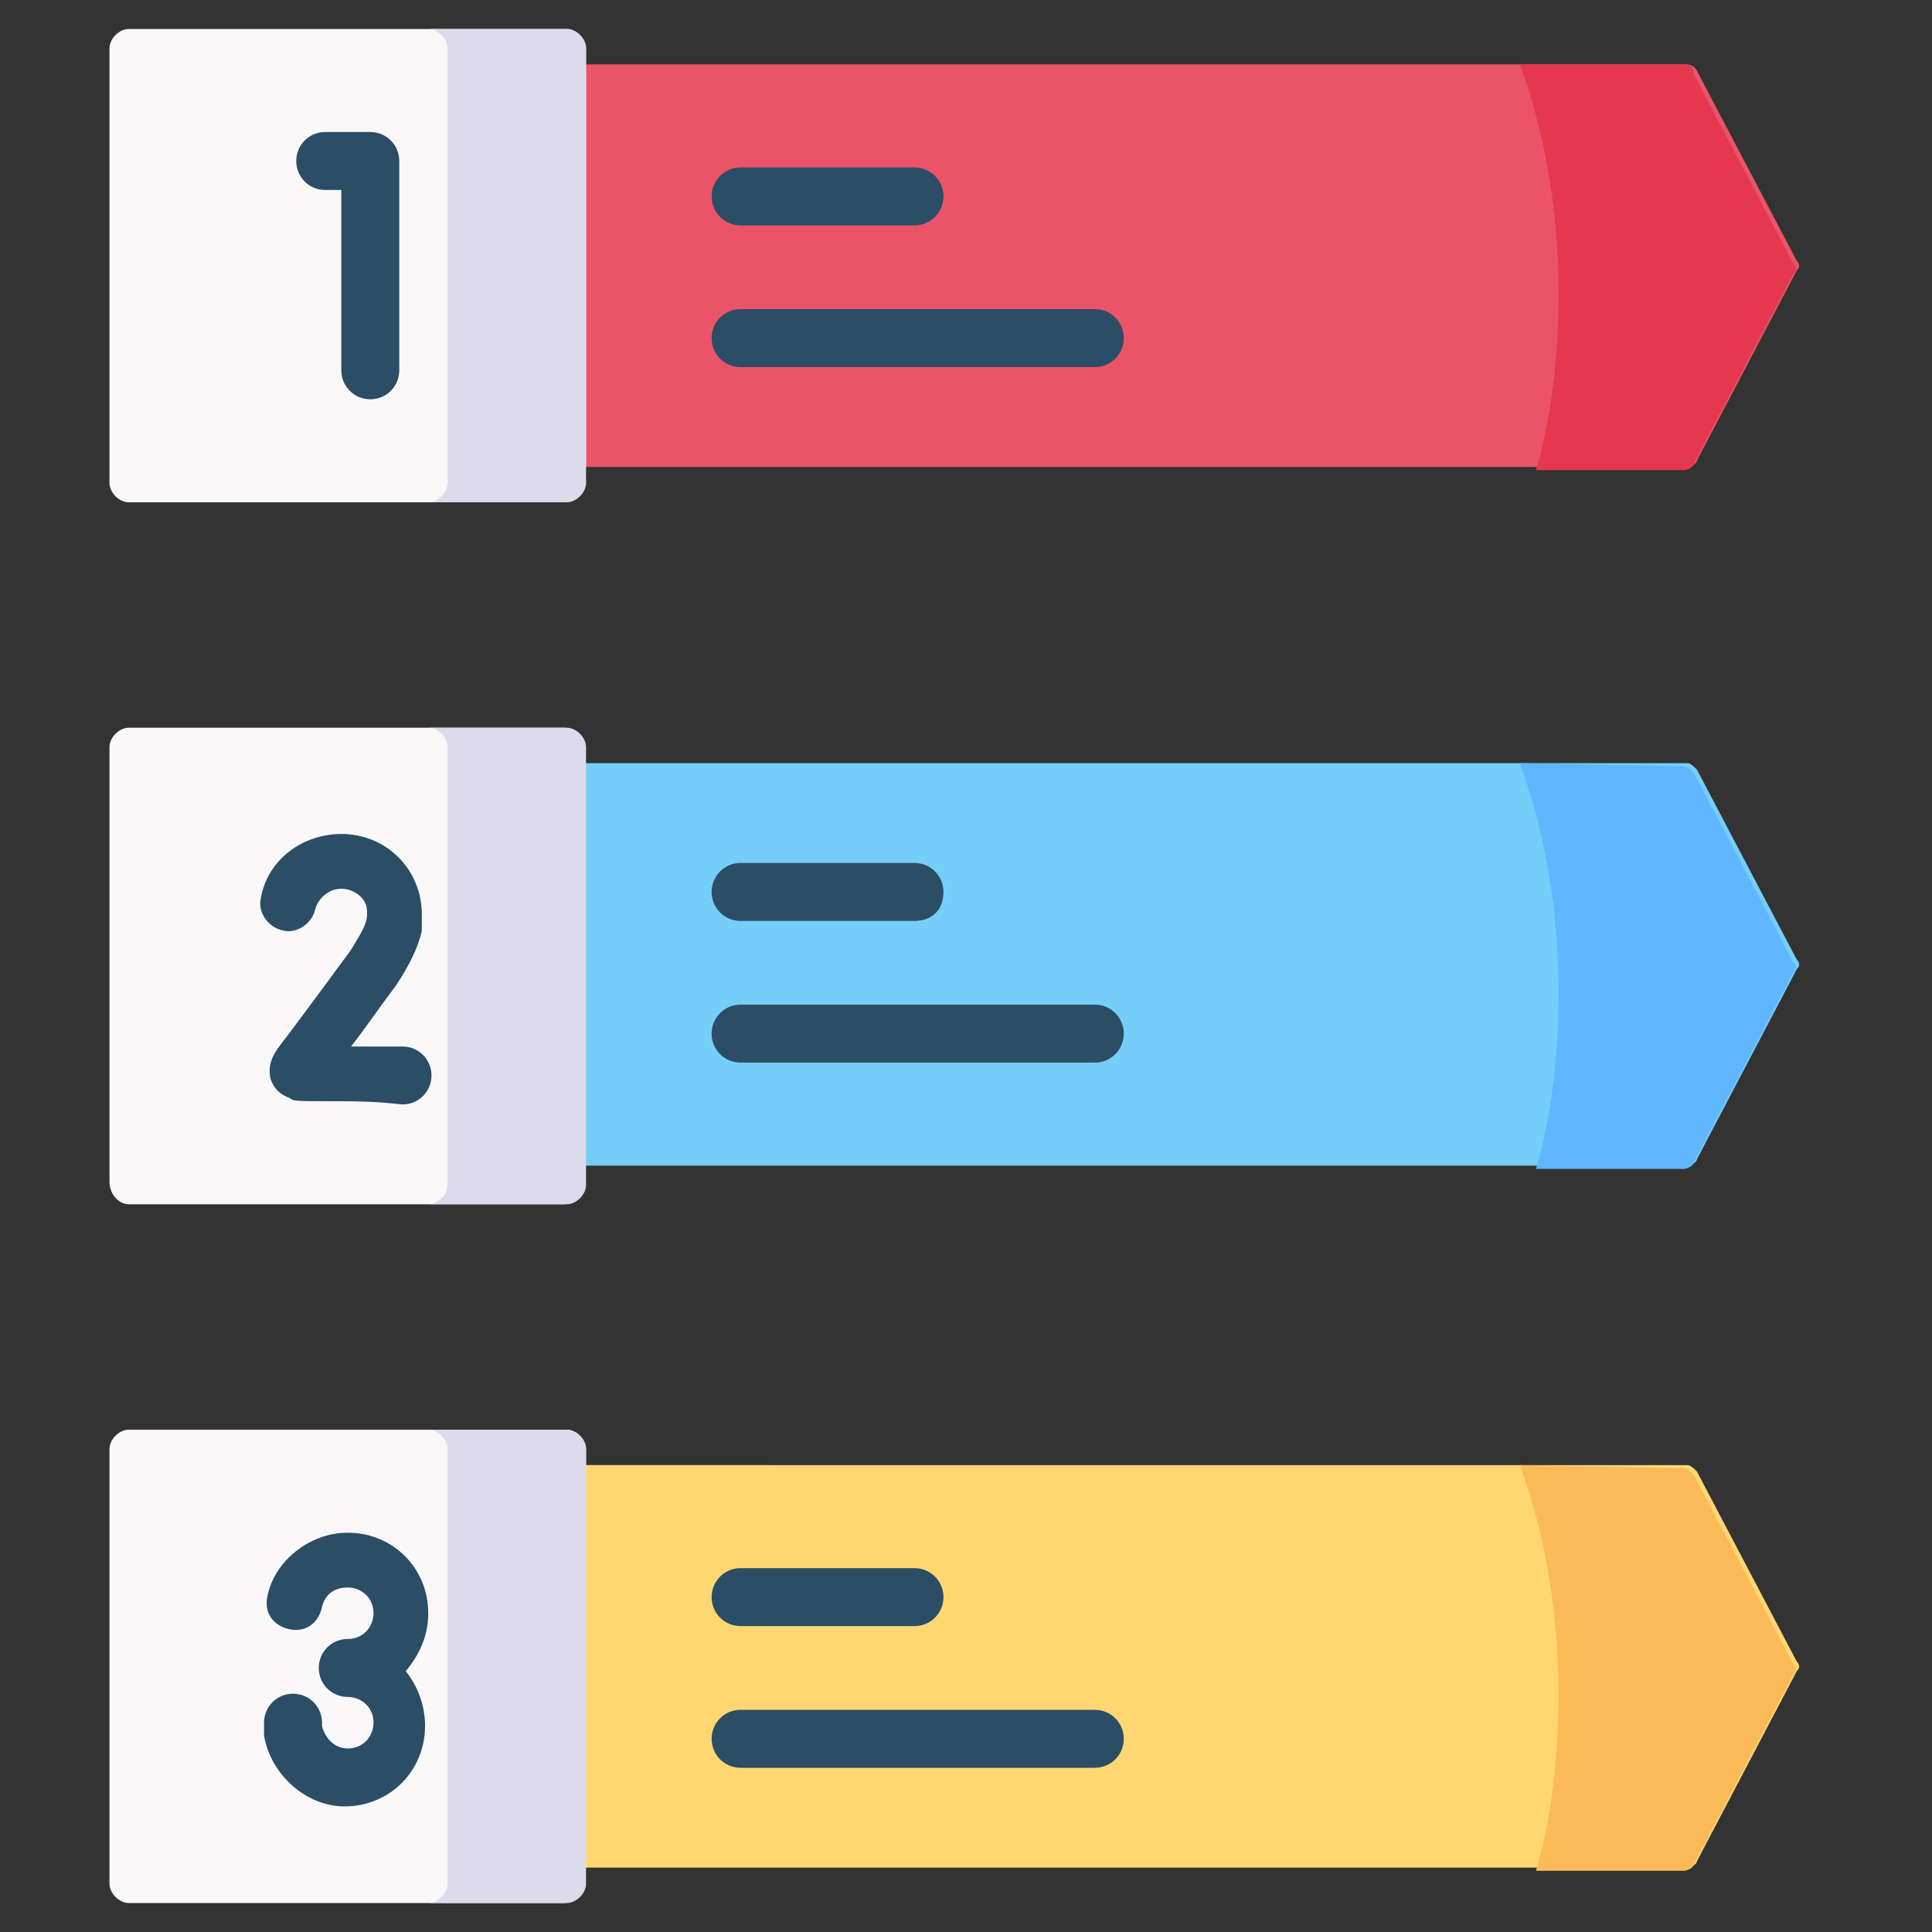
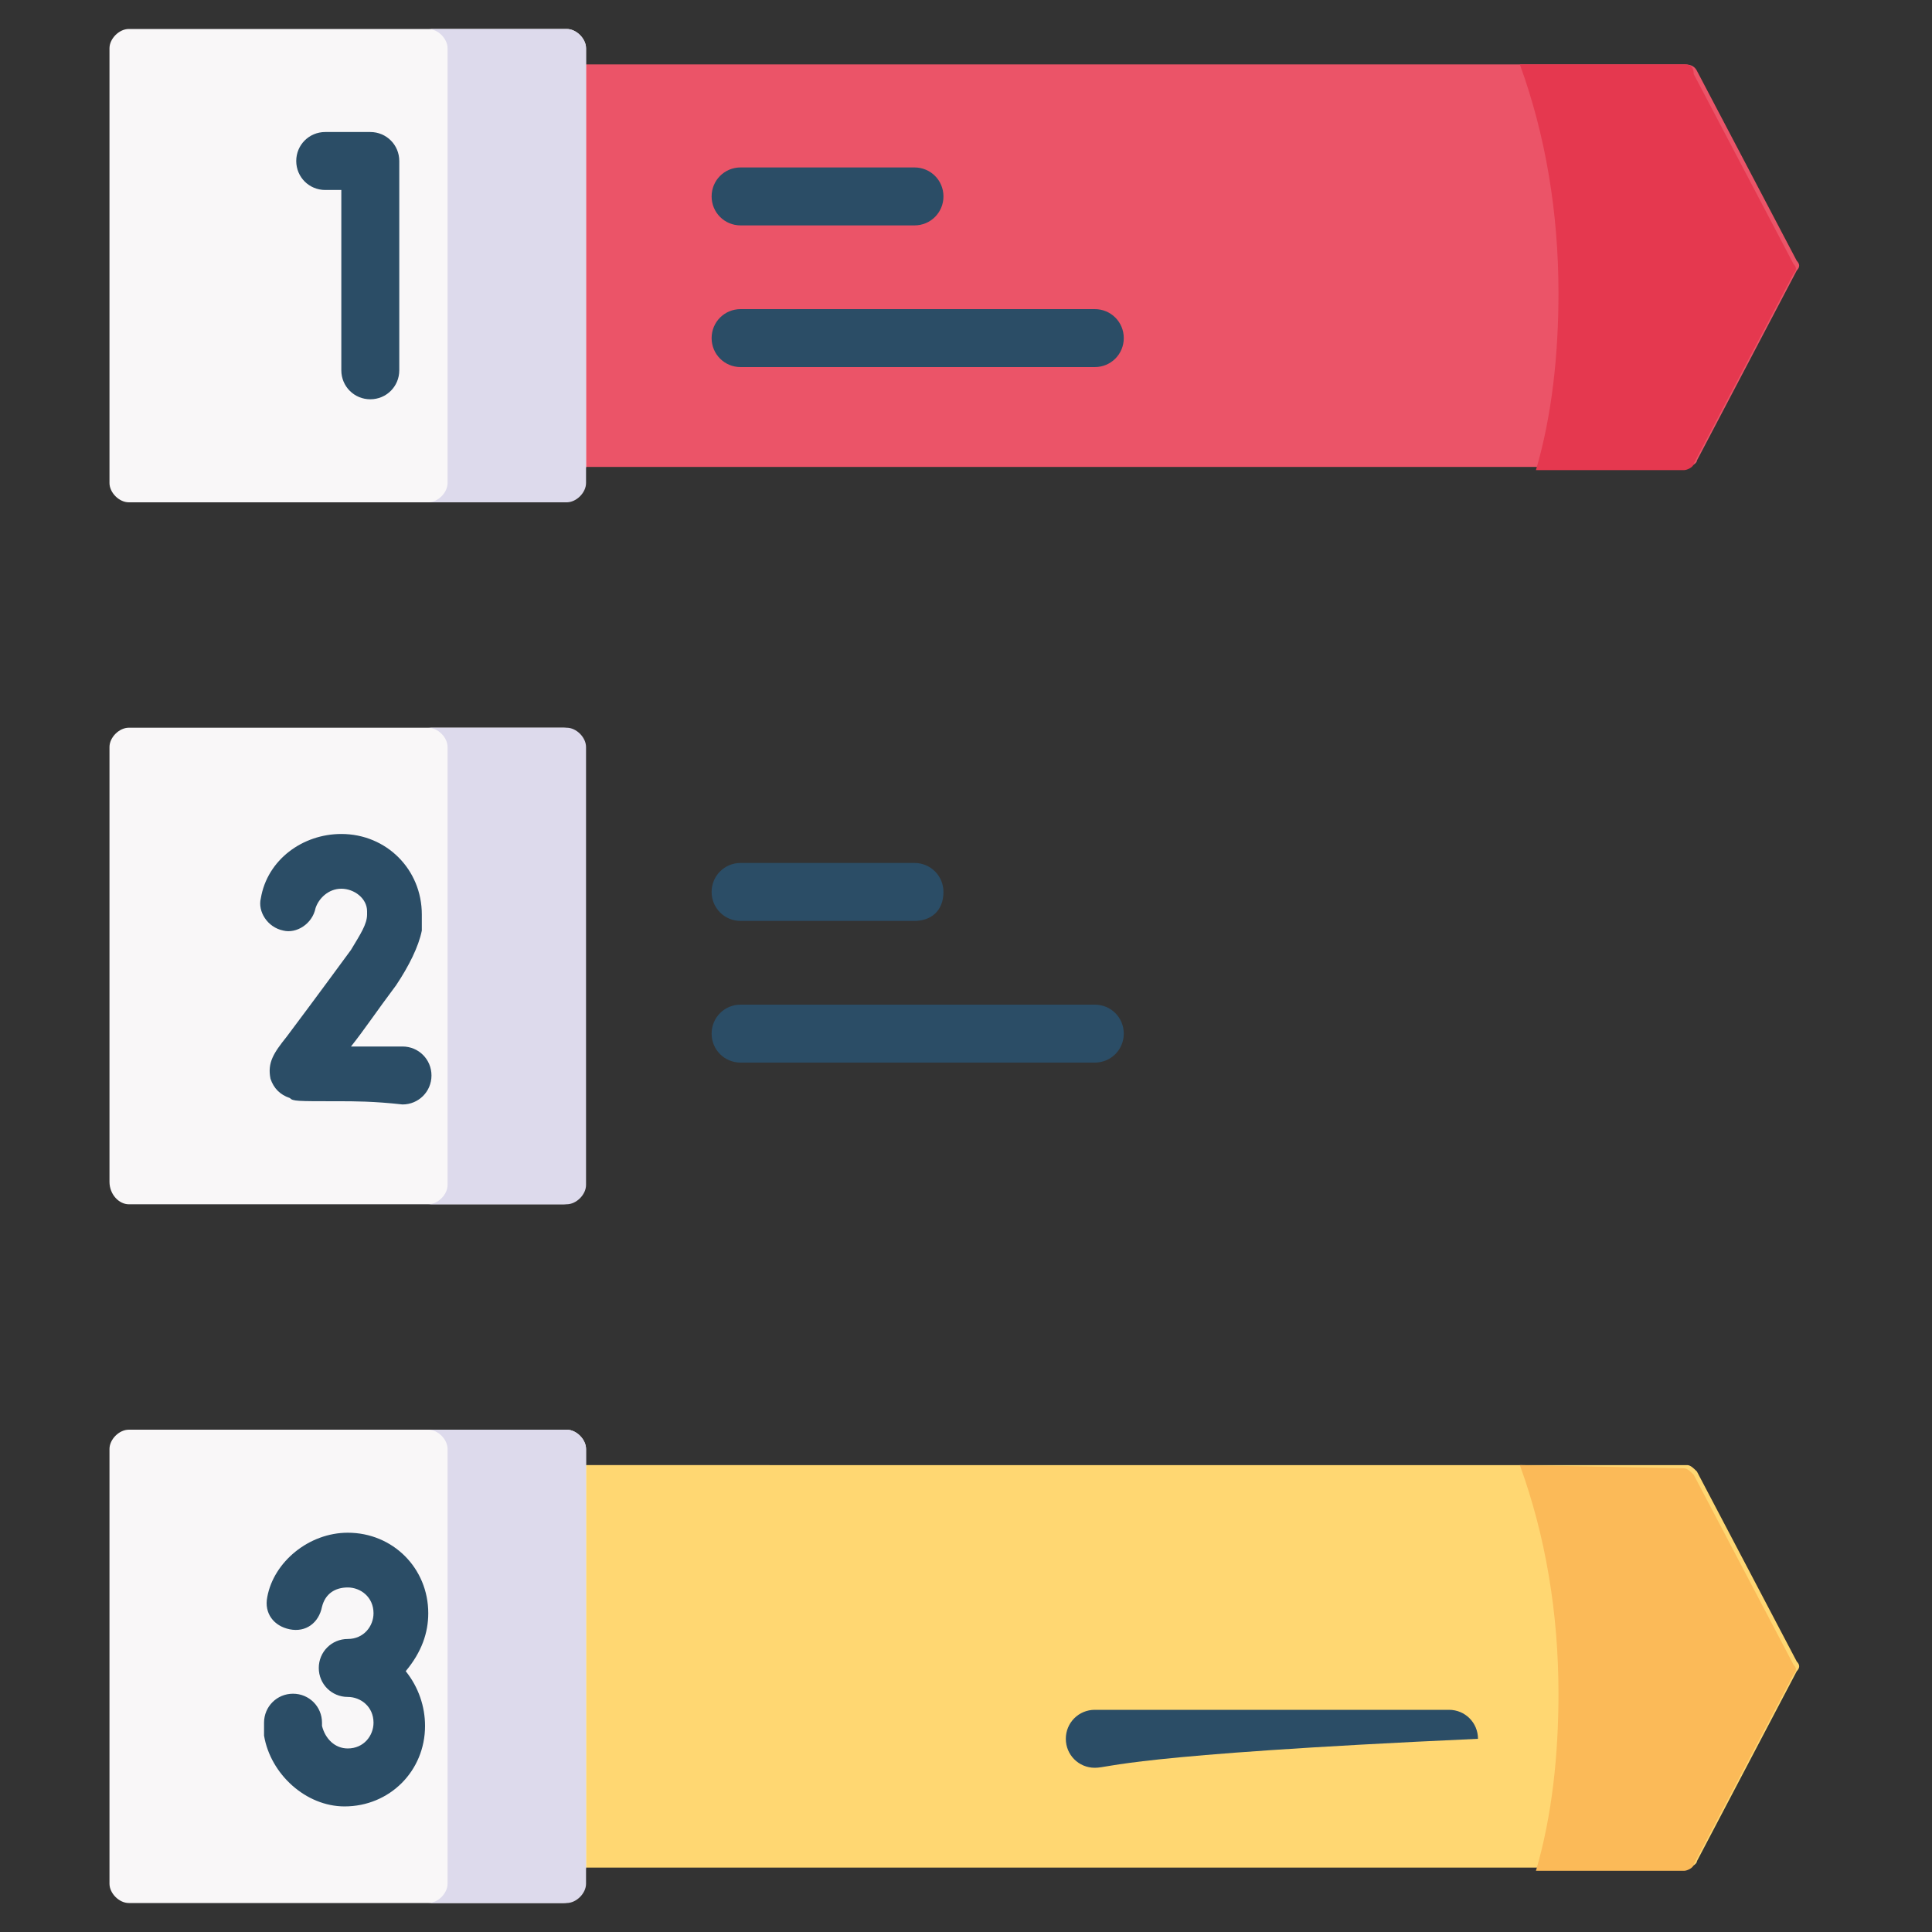
<svg xmlns="http://www.w3.org/2000/svg" version="1.1" id="Capa_1" x="0px" y="0px" width="60px" height="60px" viewBox="0 0 60 60" style="enable-background:new 0 0 60 60;" xml:space="preserve">
  <rect x="0" y="0" width="60" height="60" fill="#333333" stroke="none" />
  <style type="text/css">
	.st0{fill-rule:evenodd;clip-rule:evenodd;fill:#FFD772;}
	.st1{fill-rule:evenodd;clip-rule:evenodd;fill:#F9F7F8;}
	.st2{fill-rule:evenodd;clip-rule:evenodd;fill:#75CEF8;}
	.st3{fill-rule:evenodd;clip-rule:evenodd;fill:#EB5468;}
	.st4{fill-rule:evenodd;clip-rule:evenodd;fill:#DDDAEC;}
	.st5{fill-rule:evenodd;clip-rule:evenodd;fill:#E5384F;}
	.st6{fill-rule:evenodd;clip-rule:evenodd;fill:#60B7FF;}
	.st7{fill-rule:evenodd;clip-rule:evenodd;fill:#FBBA58;}
	.st8{fill:#2B4D66;}
</style>
  <g>
    <g>
      <path class="st0" d="M18.2,58h34.2c0.1,0,0.3-0.1,0.3-0.2l3.1-5.9c0.1-0.1,0.1-0.2,0-0.3l-3.1-5.9c-0.1-0.1-0.2-0.2-0.3-0.2H18.2    l-3.5,5.6L18.2,58z" />
    </g>
    <g>
      <path class="st1" d="M18.2,58V45.5V45c0-0.3-0.3-0.6-0.6-0.6H4c-0.3,0-0.6,0.3-0.6,0.6v13.5c0,0.3,0.3,0.6,0.6,0.6h0h13.5h0    c0.3,0,0.6-0.3,0.6-0.6L18.2,58L18.2,58z" />
    </g>
    <g>
      <path class="st1" d="M4,37.4h13.5c0.3,0,0.6-0.3,0.6-0.6v-0.5V23.7v-0.5c0-0.3-0.3-0.6-0.6-0.6H4c-0.3,0-0.6,0.3-0.6,0.6v13.5    C3.4,37.1,3.7,37.4,4,37.4z" />
    </g>
    <g>
-       <path class="st2" d="M18.2,23.7l-3.7,6l3.7,6.5h34.2c0.1,0,0.3-0.1,0.3-0.2l3.1-5.9c0.1-0.1,0.1-0.2,0-0.3l-3.1-5.9    c-0.1-0.1-0.2-0.2-0.3-0.2L18.2,23.7z" />
-     </g>
+       </g>
    <g>
      <path class="st3" d="M18.2,14.5h34.2c0.1,0,0.3-0.1,0.3-0.2l3.1-5.9c0.1-0.1,0.1-0.2,0-0.3l-3.1-5.9C52.6,2,52.4,2,52.3,2H18.2    l-3.3,5.6L18.2,14.5z" />
    </g>
    <g>
      <path class="st1" d="M18.2,14.5V2V1.5c0-0.3-0.3-0.6-0.6-0.6H4c-0.3,0-0.6,0.3-0.6,0.6V15c0,0.3,0.3,0.6,0.6,0.6h13.5    c0.3,0,0.6-0.3,0.6-0.6L18.2,14.5L18.2,14.5z" />
    </g>
    <g>
      <path class="st4" d="M13.9,2v12.6V15c0,0.3-0.3,0.6-0.6,0.6h4.3c0.3,0,0.6-0.3,0.6-0.6v-0.5V2V1.5c0-0.3-0.3-0.6-0.6-0.6h-4.3    c0.3,0,0.6,0.3,0.6,0.6L13.9,2z" />
    </g>
    <g>
      <path class="st4" d="M17.6,22.6h-4.3c0.3,0,0.6,0.3,0.6,0.6v0.5v12.6v0.5c0,0.3-0.3,0.6-0.6,0.6h4.3c0.3,0,0.6-0.3,0.6-0.6v-0.5    V23.7v-0.5C18.2,22.9,17.9,22.6,17.6,22.6L17.6,22.6z" />
    </g>
    <g>
      <path class="st4" d="M17.6,44.4h-4.3c0.3,0,0.6,0.3,0.6,0.6v0.5V58v0.5c0,0.3-0.3,0.6-0.6,0.6h4.3h0c0.3,0,0.6-0.3,0.6-0.6V58    V45.5V45C18.2,44.7,17.9,44.4,17.6,44.4L17.6,44.4z" />
    </g>
    <g>
      <path class="st5" d="M47.2,2c0.8,2.2,1.2,4.6,1.2,7.1c0,1.9-0.2,3.8-0.7,5.5h4.6c0.1,0,0.3-0.1,0.3-0.2l3.1-5.9    c0.1-0.1,0.1-0.2,0-0.3l-3.1-5.9C52.6,2,52.4,2,52.3,2L47.2,2L47.2,2z" />
    </g>
    <g>
-       <path class="st6" d="M47.2,23.7c0.8,2.2,1.2,4.6,1.2,7.1c0,1.9-0.2,3.8-0.7,5.5h4.6c0.1,0,0.3-0.1,0.3-0.2l3.1-5.9    c0.1-0.1,0.1-0.2,0-0.3l-3.1-5.9c-0.1-0.1-0.2-0.2-0.3-0.2L47.2,23.7L47.2,23.7z" />
-     </g>
+       </g>
    <g>
      <path class="st7" d="M47.2,45.5c0.8,2.2,1.2,4.6,1.2,7.1c0,1.9-0.2,3.8-0.7,5.5h4.6c0.1,0,0.3-0.1,0.3-0.2l3.1-5.9    c0.1-0.1,0.1-0.2,0-0.3l-3.1-5.9c-0.1-0.1-0.2-0.2-0.3-0.2L47.2,45.5L47.2,45.5z" />
    </g>
    <g>
      <path class="st8" d="M11.5,12.4c-0.5,0-0.9-0.4-0.9-0.9V5.9h-0.5C9.6,5.9,9.2,5.5,9.2,5s0.4-0.9,0.9-0.9h1.4    c0.5,0,0.9,0.4,0.9,0.9v6.5C12.4,12,12,12.4,11.5,12.4z" />
    </g>
    <g>
      <path class="st8" d="M10.5,34.2c-1.3,0-1.4,0-1.5-0.1c-0.3-0.1-0.5-0.3-0.6-0.6c-0.1-0.5,0.1-0.8,0.5-1.3c0.3-0.4,0.9-1.2,2-2.7    c0.3-0.5,0.5-0.8,0.5-1.1l0-0.1c0-0.4-0.4-0.7-0.8-0.7c-0.4,0-0.7,0.3-0.8,0.6c-0.1,0.5-0.6,0.8-1,0.7c-0.5-0.1-0.8-0.6-0.7-1    c0.2-1.2,1.3-2,2.5-2c1.4,0,2.5,1.1,2.5,2.5c0,0,0,0.1,0,0.1l0,0.3c0,0,0,0.1,0,0.1c-0.1,0.5-0.4,1.1-0.8,1.7    c-0.6,0.8-1,1.4-1.4,1.9c0.5,0,1.1,0,1.6,0c0.5,0,0.9,0.4,0.9,0.9c0,0.5-0.4,0.9-0.9,0.9C11.6,34.2,11,34.2,10.5,34.2L10.5,34.2z" />
    </g>
    <path class="st8" d="M13.3,50.1c0-1.4-1.1-2.5-2.5-2.5c-1.2,0-2.3,0.9-2.5,2c-0.1,0.5,0.2,0.9,0.7,1c0.5,0.1,0.9-0.2,1-0.7   c0.1-0.4,0.4-0.6,0.8-0.6c0.4,0,0.8,0.3,0.8,0.8c0,0.4-0.3,0.8-0.8,0.8c-0.5,0-0.9,0.4-0.9,0.9s0.4,0.9,0.9,0.9   c0.4,0,0.8,0.3,0.8,0.8c0,0.4-0.3,0.8-0.8,0.8c-0.4,0-0.7-0.3-0.8-0.7c0-0.1,0-0.1,0-0.1c0-0.5-0.4-0.9-0.9-0.9s-0.9,0.4-0.9,0.9   c0,0.1,0,0.2,0,0.4c0.2,1.2,1.3,2.2,2.5,2.2c1.4,0,2.5-1.1,2.5-2.5c0-0.6-0.2-1.2-0.6-1.7C13.1,51.3,13.3,50.7,13.3,50.1z" />
    <g>
      <path class="st8" d="M28.4,7H23c-0.5,0-0.9-0.4-0.9-0.9s0.4-0.9,0.9-0.9h5.4c0.5,0,0.9,0.4,0.9,0.9S28.9,7,28.4,7L28.4,7z" />
    </g>
    <g>
      <path class="st8" d="M34,11.4H23c-0.5,0-0.9-0.4-0.9-0.9c0-0.5,0.4-0.9,0.9-0.9h11c0.5,0,0.9,0.4,0.9,0.9    C34.9,11,34.5,11.4,34,11.4z" />
    </g>
    <g>
      <path class="st8" d="M28.4,28.6H23c-0.5,0-0.9-0.4-0.9-0.9c0-0.5,0.4-0.9,0.9-0.9h5.4c0.5,0,0.9,0.4,0.9,0.9    C29.3,28.3,28.9,28.6,28.4,28.6L28.4,28.6z" />
    </g>
    <g>
      <path class="st8" d="M34,33H23c-0.5,0-0.9-0.4-0.9-0.9c0-0.5,0.4-0.9,0.9-0.9h11c0.5,0,0.9,0.4,0.9,0.9C34.9,32.6,34.5,33,34,33z" />
    </g>
    <g>
-       <path class="st8" d="M28.4,50.5H23c-0.5,0-0.9-0.4-0.9-0.9s0.4-0.9,0.9-0.9h5.4c0.5,0,0.9,0.4,0.9,0.9    C29.3,50.1,28.9,50.5,28.4,50.5L28.4,50.5z" />
-     </g>
+       </g>
    <g>
-       <path class="st8" d="M34,54.9H23c-0.5,0-0.9-0.4-0.9-0.9c0-0.5,0.4-0.9,0.9-0.9h11c0.5,0,0.9,0.4,0.9,0.9    C34.9,54.5,34.5,54.9,34,54.9z" />
+       <path class="st8" d="M34,54.9c-0.5,0-0.9-0.4-0.9-0.9c0-0.5,0.4-0.9,0.9-0.9h11c0.5,0,0.9,0.4,0.9,0.9    C34.9,54.5,34.5,54.9,34,54.9z" />
    </g>
  </g>
</svg>